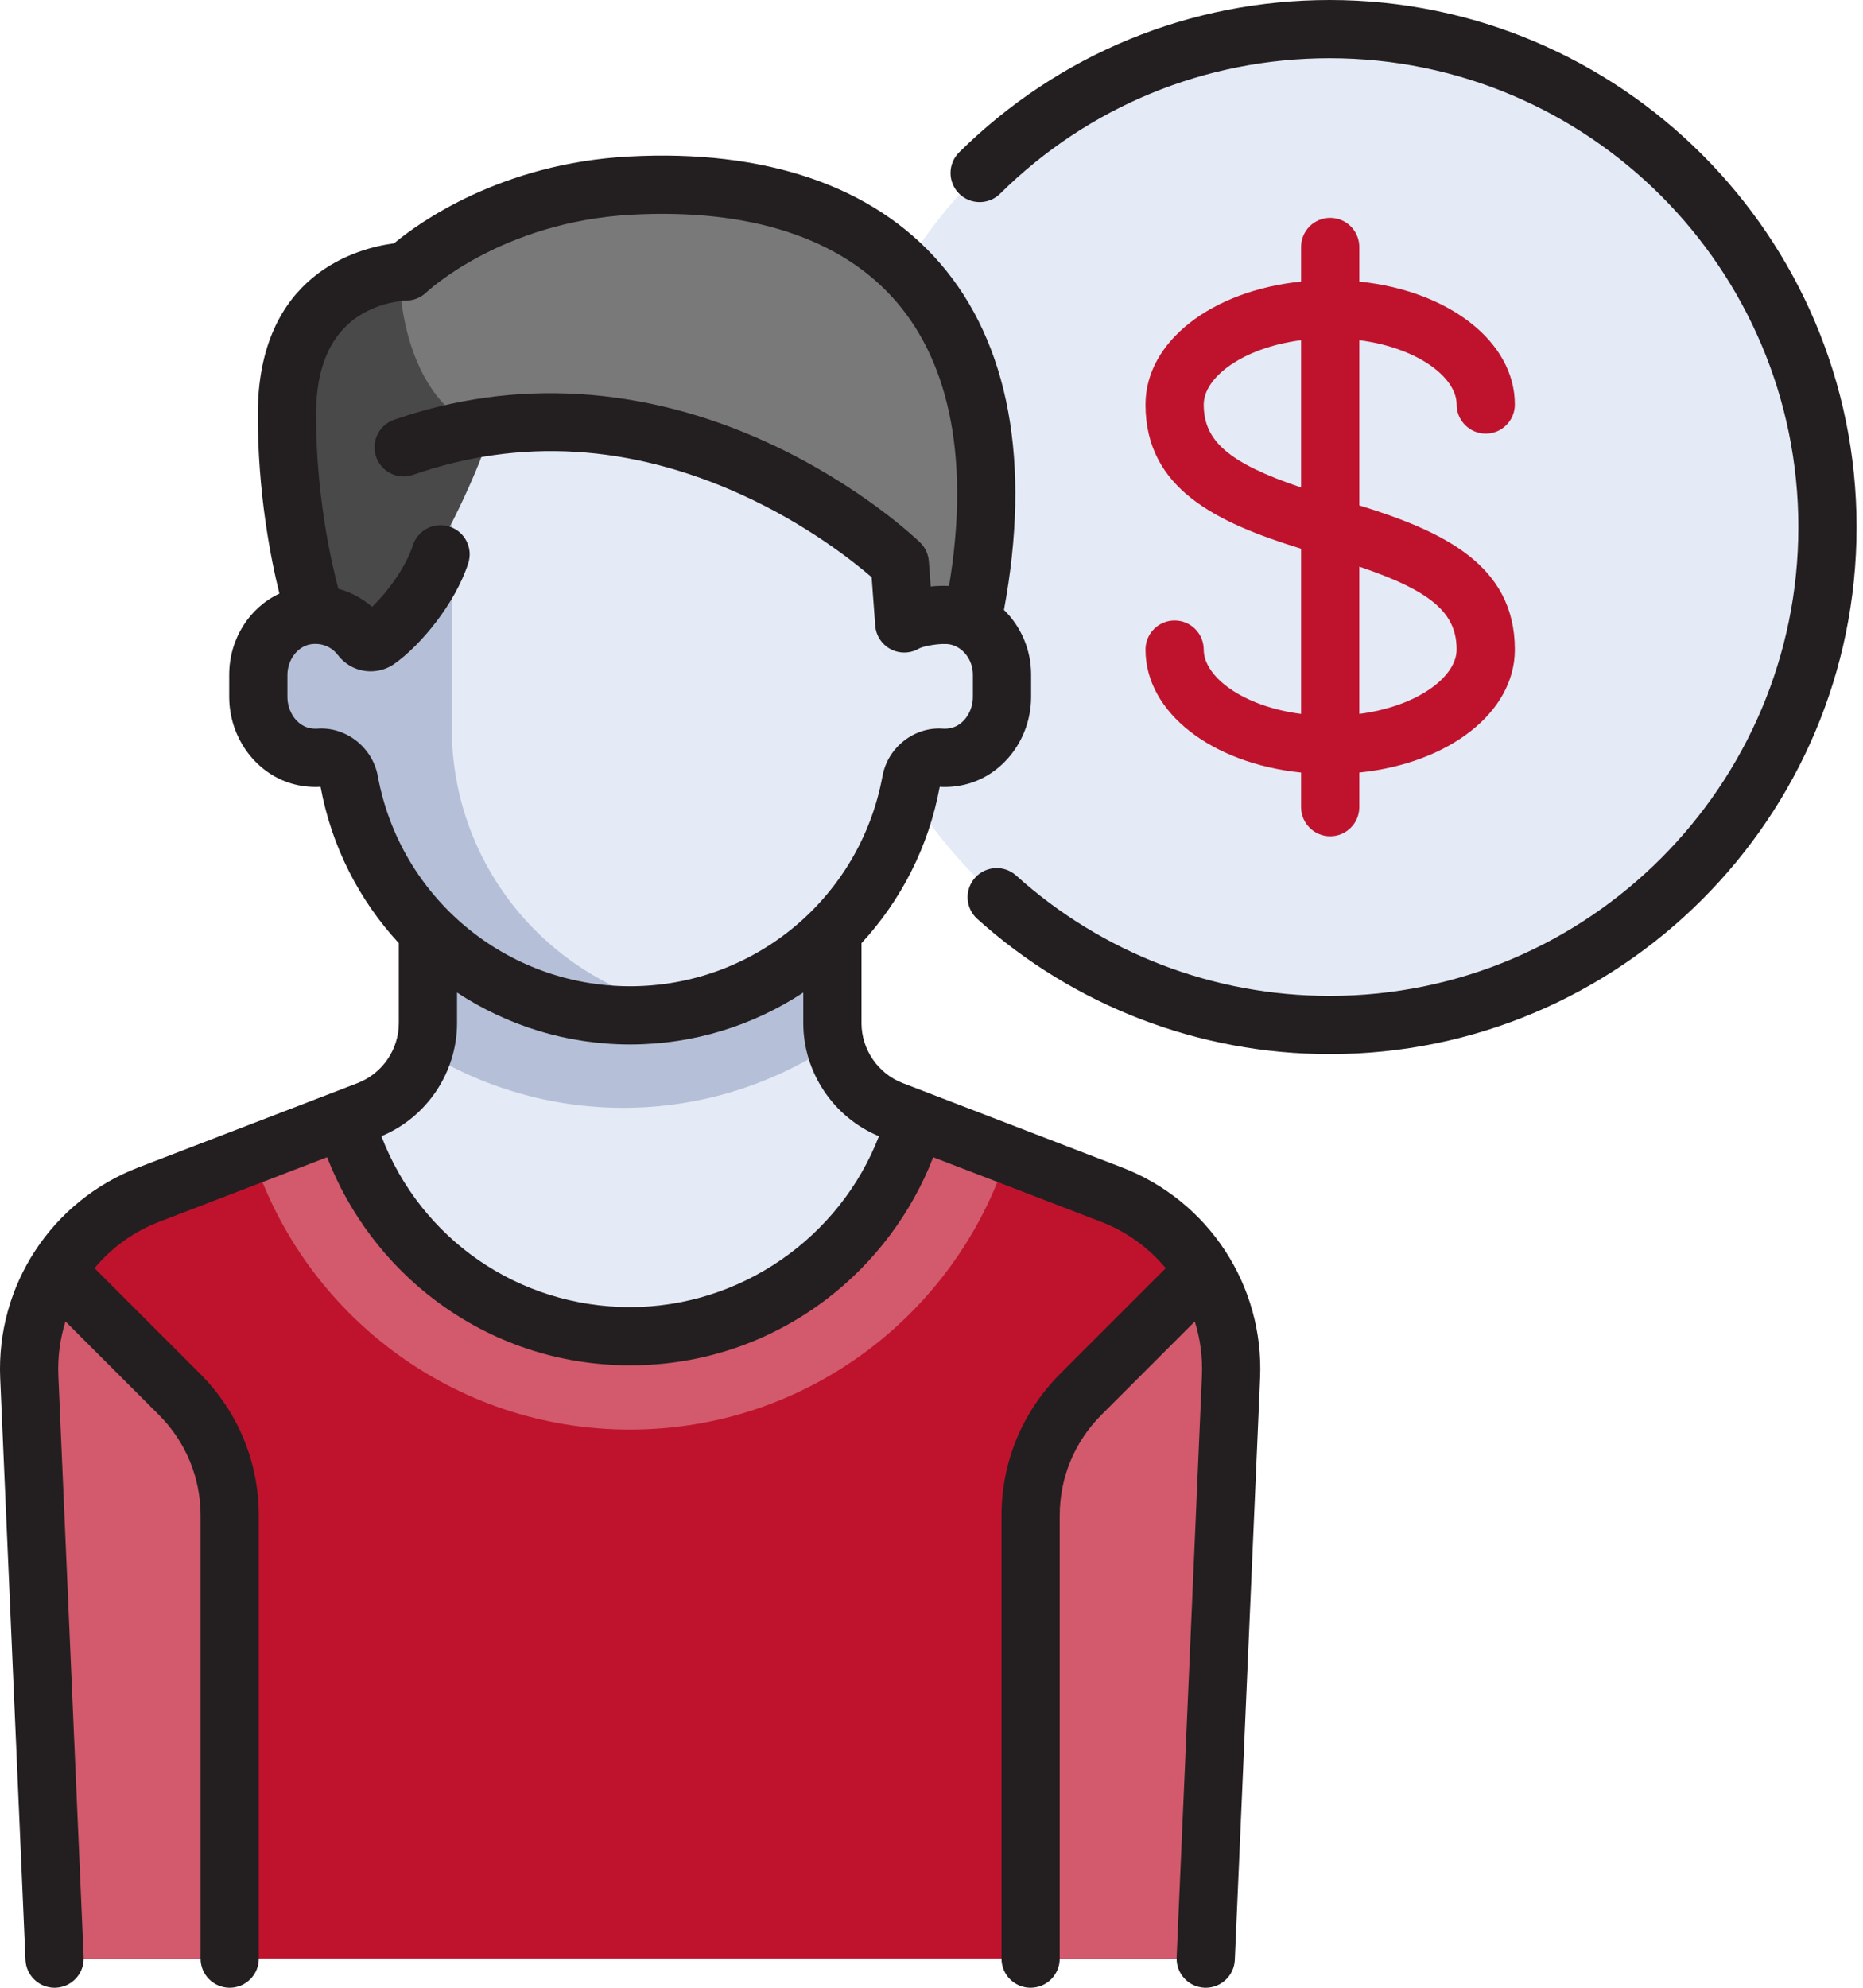
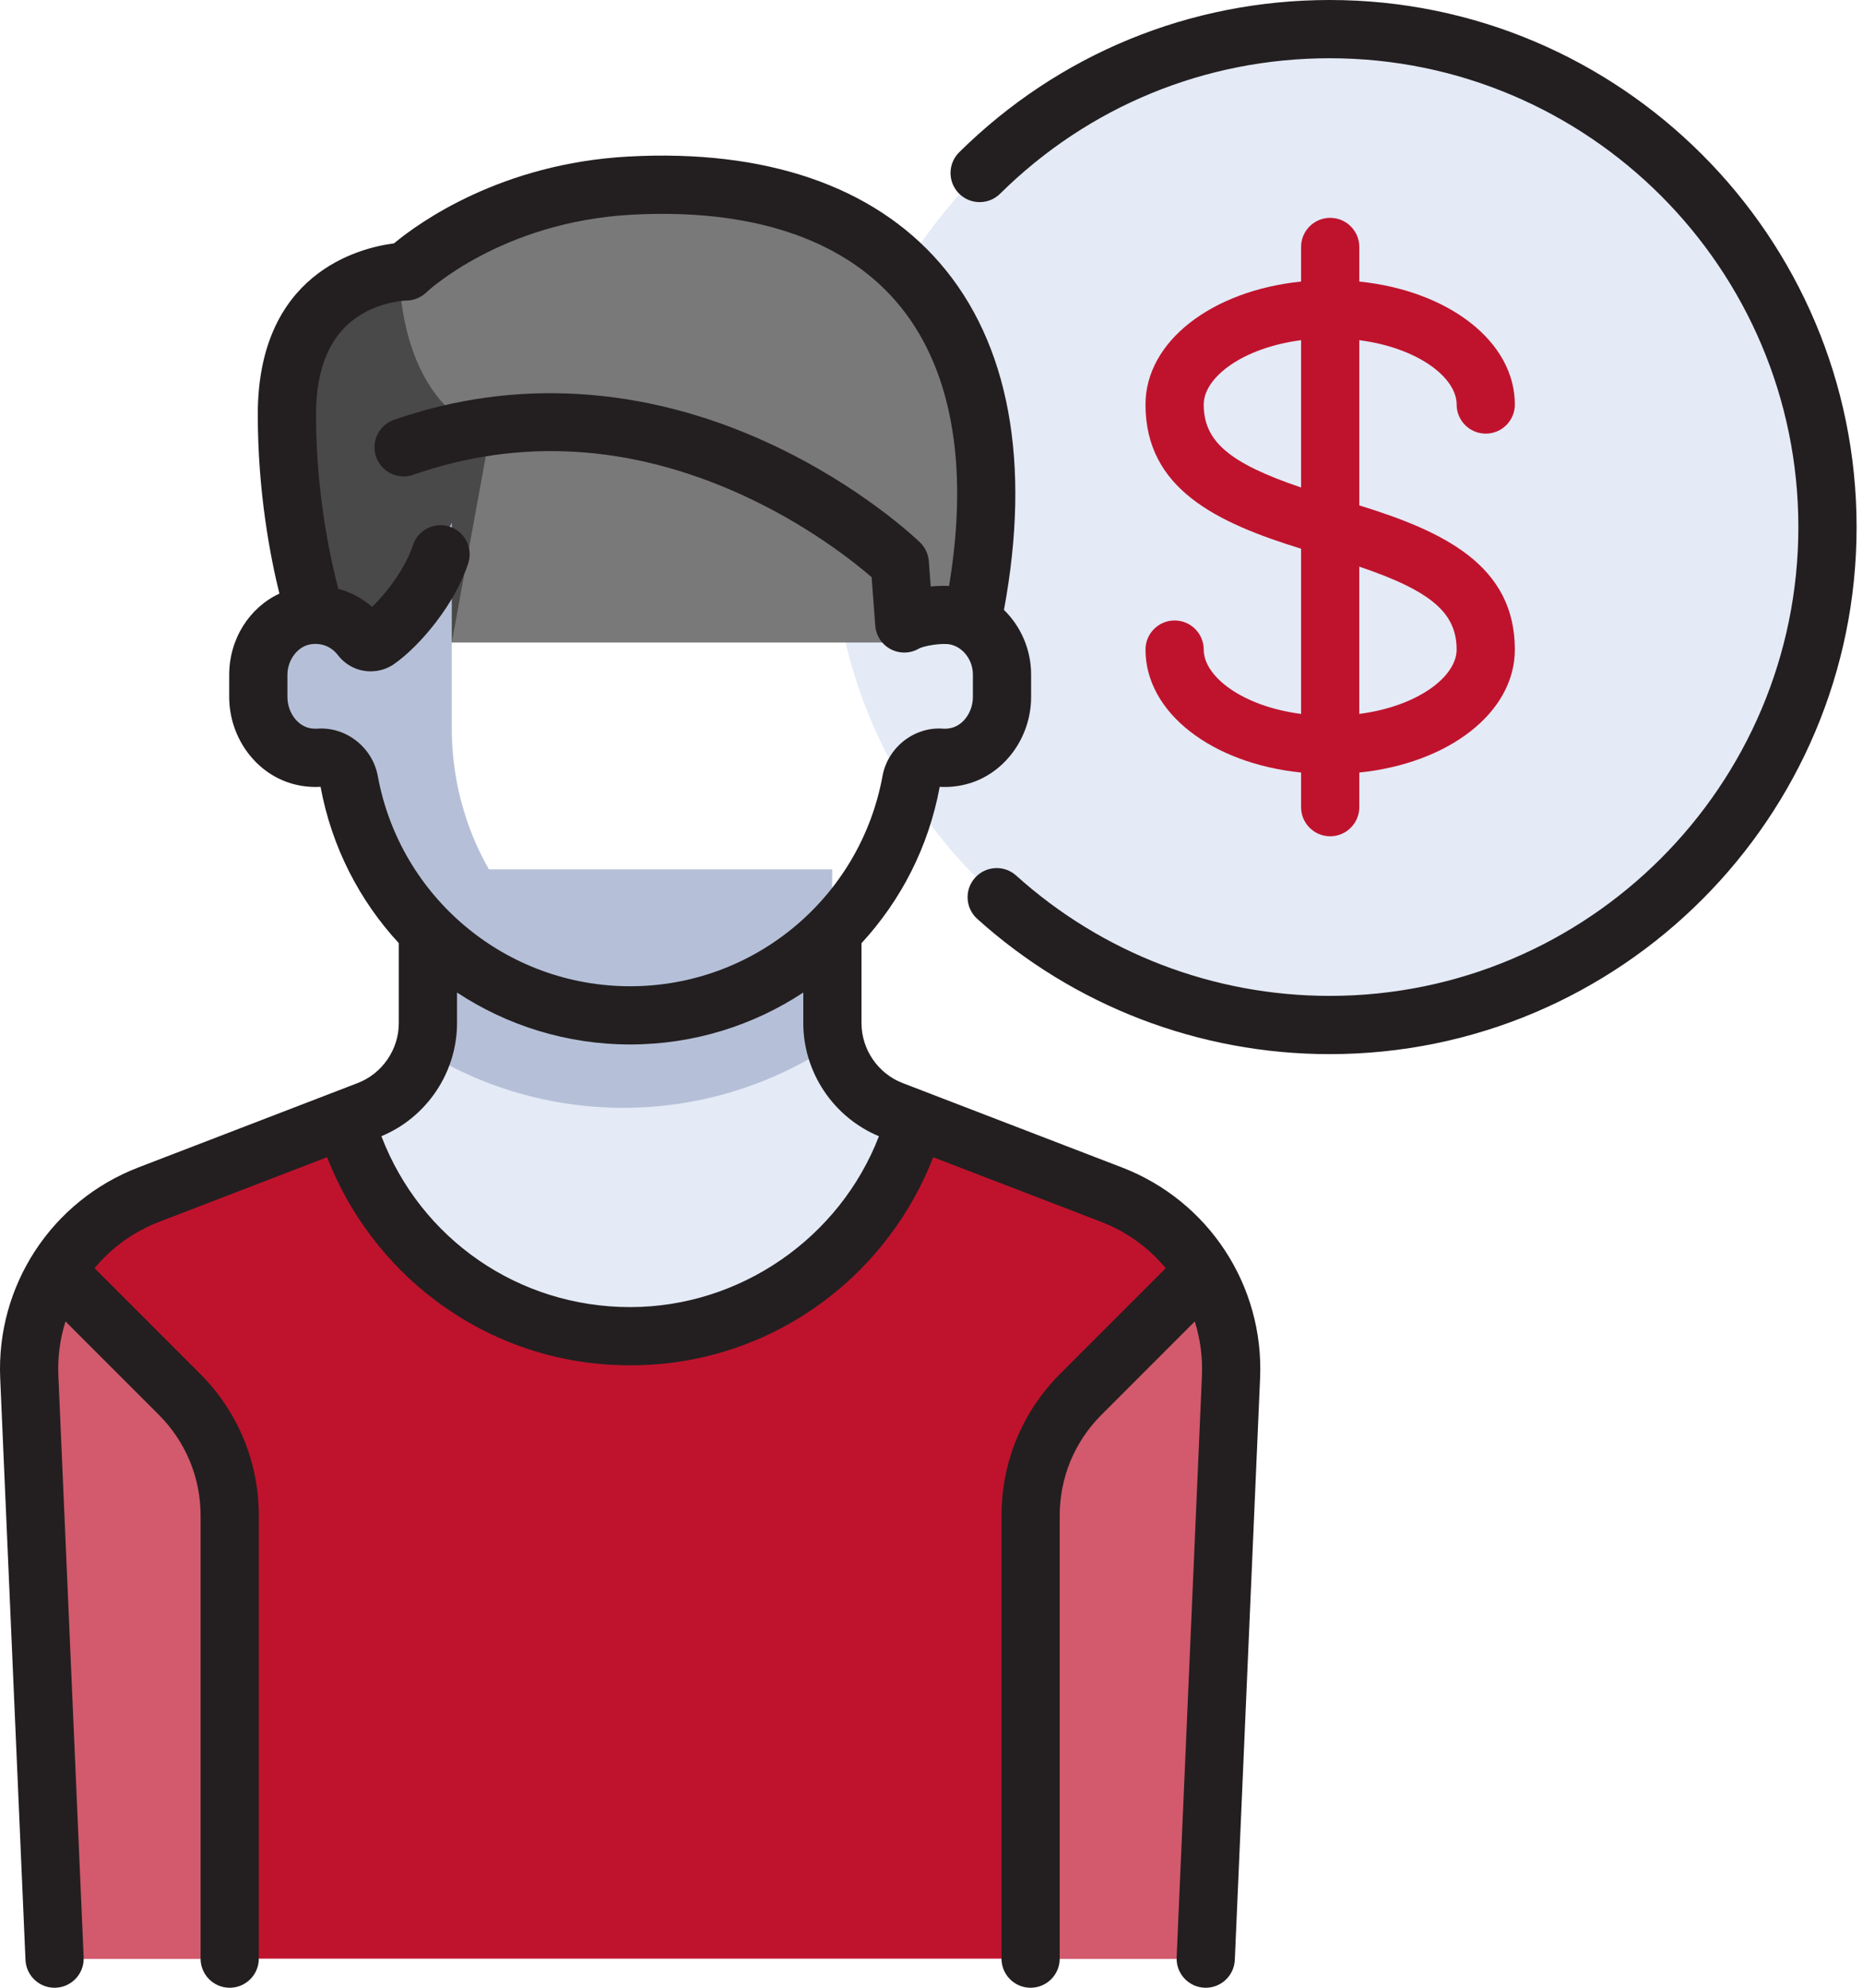
<svg xmlns="http://www.w3.org/2000/svg" width="75" height="80" viewBox="0 0 75 80" fill="none">
  <path d="M53.54 41.253C64.608 41.253 73.58 32.281 73.58 21.212C73.58 10.144 64.608 1.172 53.54 1.172C42.471 1.172 33.499 10.144 33.499 21.212C33.499 32.281 42.471 41.253 53.54 41.253Z" fill="#E4EAF6" />
  <path d="M44.738 48.08L35.909 44.684C34.458 44.126 33.5 42.732 33.5 41.177V34.99H17.217V41.177C17.217 42.732 16.26 44.126 14.809 44.684L5.98 48.08C2.965 49.239 1.029 52.194 1.169 55.421L2.187 78.829H48.53L49.548 55.421C49.688 52.195 47.752 49.239 44.738 48.08Z" fill="#E4EAF6" />
  <path d="M25.097 44.586C28.223 44.586 31.153 43.63 33.598 41.987C33.54 41.724 33.499 41.455 33.499 41.177V34.99H17.217V41.177C17.217 41.562 17.157 41.937 17.047 42.291C19.398 43.752 22.163 44.586 25.097 44.586Z" fill="#B5C0D8" />
  <path d="M44.737 48.08L36.821 45.035C35.436 50.072 30.835 53.778 25.358 53.778C19.881 53.778 15.28 50.072 13.896 45.035L5.979 48.08C2.965 49.239 1.028 52.194 1.169 55.421L2.187 78.829H48.53L49.548 55.421C49.688 52.195 47.751 49.239 44.737 48.08Z" fill="#BF132D" />
  <path d="M25.097 7.471C19.348 7.782 16.077 10.925 16.077 10.925C16.077 10.925 11.279 10.925 11.279 16.683C11.279 21.289 12.43 25.859 12.43 25.859H38.915C41.218 13.192 35.748 6.895 25.097 7.471Z" fill="#797979" />
  <path d="M19.722 17.455C15.964 16.203 16.077 10.926 16.077 10.926C16.077 10.926 11.279 10.926 11.279 16.683C11.279 21.289 12.43 25.859 12.43 25.859H18.188L19.722 17.455Z" fill="#494949" />
-   <path d="M37.764 24.707H36.612L36.412 23.684C36.282 23.023 36.005 22.381 35.526 21.908C29.742 16.202 20.367 17.32 19.722 17.455C18.47 21.212 15.346 26.222 14.712 26.222L12.391 24.707C12.391 24.707 12.39 24.707 12.39 24.707C12.264 24.71 12.136 24.723 12.005 24.748C10.883 24.964 10.127 26.035 10.127 27.178V28.012C10.127 29.114 10.833 30.153 11.906 30.403C12.147 30.46 12.382 30.476 12.607 30.458C13.18 30.412 13.679 30.829 13.782 31.394C14.761 36.759 19.449 40.828 25.097 40.828C30.745 40.828 35.433 36.759 36.411 31.394C36.511 30.85 36.981 30.453 37.526 30.465H37.764C39.035 30.465 40.066 29.434 40.066 28.162V27.01C40.067 25.738 39.036 24.707 37.764 24.707Z" fill="#E4EAF6" />
  <path d="M9.237 60.999C9.237 59.166 8.509 57.409 7.214 56.113L2.279 51.179C1.516 52.425 1.103 53.888 1.169 55.42L2.187 78.828H9.237V60.999Z" fill="#D25A6C" />
  <path d="M41.48 60.999C41.48 59.166 42.208 57.409 43.504 56.113L48.438 51.179C49.201 52.425 49.615 53.888 49.548 55.42L48.53 78.828H41.48V60.999Z" fill="#D25A6C" />
-   <path d="M10.164 46.471C12.235 52.889 18.251 57.536 25.359 57.536C32.466 57.536 38.483 52.889 40.553 46.471L36.821 45.035C35.436 50.072 30.836 53.778 25.358 53.778C19.881 53.778 15.281 50.072 13.896 45.035L10.164 46.471Z" fill="#D25A6C" />
  <path d="M18.188 29.313V21.041C16.804 23.788 15.154 26.222 14.712 26.222L12.391 24.707C12.391 24.707 12.39 24.707 12.389 24.707C12.264 24.709 12.136 24.723 12.005 24.748C10.883 24.963 10.127 26.035 10.127 27.177V28.012C10.127 29.113 10.833 30.152 11.906 30.403C12.147 30.459 12.382 30.475 12.607 30.457C13.18 30.412 13.679 30.828 13.782 31.393C14.761 36.758 19.449 40.828 25.097 40.828C25.88 40.828 26.642 40.742 27.38 40.593C22.134 39.519 18.188 34.877 18.188 29.313Z" fill="#B5C0D8" />
  <path d="M45.168 46.986L36.339 43.59C35.348 43.209 34.682 42.239 34.682 41.177V37.959C36.261 36.25 37.382 34.094 37.83 31.67C37.831 31.669 37.832 31.668 37.833 31.667C38.168 31.687 38.505 31.657 38.837 31.578C40.386 31.212 41.51 29.726 41.51 28.047V27.149C41.51 26.135 41.093 25.206 40.417 24.547C41.516 18.63 40.628 13.81 37.84 10.59C35.152 7.486 30.816 6.002 25.305 6.3C20.171 6.578 16.874 8.955 15.862 9.794C14.439 9.979 10.378 11.005 10.378 16.683C10.378 19.827 10.889 22.442 11.248 23.89C10.039 24.455 9.227 25.716 9.227 27.163V28.046C9.227 29.726 10.351 31.211 11.899 31.578C12.232 31.657 12.569 31.686 12.903 31.666C12.904 31.668 12.905 31.669 12.906 31.67C13.354 34.094 14.476 36.25 16.055 37.959V41.177C16.055 42.239 15.389 43.209 14.397 43.59L5.569 46.986C2.08 48.328 -0.154 51.738 0.008 55.471L1.026 78.879C1.053 79.508 1.572 80 2.196 80C2.213 80 2.23 80 2.248 79.999C2.894 79.971 3.396 79.424 3.368 78.777L2.35 55.369C2.317 54.614 2.419 53.876 2.637 53.184L6.395 56.942C7.478 58.026 8.075 59.466 8.075 60.999V78.828C8.075 79.475 8.6 80 9.247 80C9.894 80 10.419 79.475 10.419 78.828V60.999C10.419 58.841 9.578 56.811 8.052 55.285L3.807 51.04C4.485 50.224 5.371 49.573 6.41 49.174L13.169 46.574C14.05 48.851 15.579 50.88 17.543 52.349C19.816 54.051 22.522 54.95 25.368 54.95C28.248 54.95 30.98 54.031 33.268 52.293C35.198 50.827 36.699 48.823 37.569 46.575L44.327 49.174C45.365 49.573 46.252 50.224 46.929 51.04L42.684 55.285C41.158 56.811 40.318 58.841 40.318 60.999V78.828C40.318 79.475 40.842 80 41.489 80C42.137 80 42.661 79.475 42.661 78.828V60.999C42.661 59.467 43.258 58.026 44.342 56.942L48.099 53.184C48.318 53.877 48.419 54.614 48.387 55.37L47.369 78.777C47.341 79.424 47.842 79.971 48.489 79.999C48.506 80 48.523 80 48.541 80C49.164 80 49.683 79.508 49.711 78.879L50.728 55.471C50.891 51.738 48.656 48.328 45.168 46.986ZM12.779 29.326C12.668 29.334 12.554 29.325 12.439 29.297C11.944 29.18 11.571 28.643 11.571 28.047V27.163C11.571 26.564 11.974 26.025 12.488 25.934C12.92 25.858 13.335 26.017 13.598 26.36C13.817 26.645 14.108 26.848 14.44 26.948C14.927 27.096 15.464 27.009 15.876 26.718C16.922 25.98 18.32 24.31 18.851 22.669C19.05 22.053 18.712 21.393 18.097 21.193C17.48 20.994 16.82 21.332 16.621 21.948C16.343 22.807 15.629 23.799 14.978 24.423C14.583 24.079 14.118 23.833 13.62 23.697C13.306 22.51 12.722 19.874 12.722 16.683C12.722 14.774 13.314 13.432 14.481 12.694C15.389 12.119 16.348 12.097 16.348 12.097C16.651 12.097 16.942 11.98 17.16 11.77C17.19 11.742 20.178 8.925 25.432 8.641C30.194 8.384 33.872 9.588 36.068 12.124C38.294 14.694 39.027 18.643 38.207 23.583C37.971 23.573 37.721 23.579 37.468 23.605L37.392 22.586C37.371 22.3 37.245 22.032 37.04 21.832C36.944 21.739 34.648 19.533 30.908 17.815C25.918 15.522 20.715 15.204 15.863 16.896C15.252 17.109 14.929 17.777 15.142 18.388C15.355 19 16.023 19.322 16.634 19.109C20.941 17.608 25.39 17.879 29.859 19.912C32.499 21.114 34.376 22.613 35.09 23.23L35.235 25.178C35.265 25.581 35.5 25.94 35.858 26.128C36.215 26.316 36.644 26.307 36.993 26.104C37.205 25.985 37.927 25.873 38.246 25.936C38.77 26.041 39.166 26.562 39.166 27.149V28.047C39.166 28.642 38.793 29.18 38.297 29.297C38.183 29.325 38.069 29.334 37.958 29.326C36.807 29.242 35.74 30.078 35.528 31.231C34.628 36.134 30.355 39.693 25.369 39.693C20.382 39.693 16.11 36.134 15.209 31.231C14.997 30.079 13.928 29.242 12.779 29.326ZM25.368 52.606C20.876 52.606 16.938 49.87 15.354 45.728C17.18 44.971 18.399 43.16 18.399 41.177V39.946C20.411 41.272 22.813 42.036 25.368 42.036C27.924 42.036 30.326 41.272 32.338 39.946V41.177C32.338 43.16 33.558 44.972 35.384 45.729C33.807 49.818 29.806 52.606 25.368 52.606Z" fill="#231F20" />
  <path d="M53.53 0C47.908 0 42.611 2.177 38.614 6.13C38.154 6.585 38.15 7.327 38.605 7.787C39.06 8.247 39.802 8.251 40.262 7.796C43.817 4.28 48.529 2.344 53.53 2.344C63.934 2.344 72.398 10.808 72.398 21.212C72.398 31.616 63.934 40.081 53.53 40.081C48.859 40.081 44.376 38.361 40.909 35.238C40.428 34.805 39.687 34.844 39.254 35.325C38.821 35.806 38.86 36.547 39.34 36.98C43.239 40.491 48.279 42.425 53.53 42.425C65.226 42.425 74.742 32.909 74.742 21.212C74.742 9.516 65.226 0 53.53 0Z" fill="#231F20" />
  <path d="M48.459 26.144C48.459 25.497 47.934 24.972 47.287 24.972C46.64 24.972 46.115 25.497 46.115 26.144C46.115 28.683 48.785 30.724 52.378 31.092V32.485C52.378 33.132 52.903 33.657 53.55 33.657C54.197 33.657 54.722 33.132 54.722 32.485V31.092C58.315 30.724 60.984 28.683 60.984 26.144C60.984 22.744 58.113 21.388 54.722 20.34V13.691C57.08 13.997 58.641 15.192 58.641 16.28C58.641 16.928 59.165 17.452 59.812 17.452C60.46 17.452 60.984 16.928 60.984 16.28C60.984 13.742 58.315 11.7 54.722 11.332V9.939C54.722 9.292 54.197 8.768 53.55 8.768C52.903 8.768 52.378 9.292 52.378 9.939V11.332C48.785 11.7 46.115 13.742 46.115 16.28C46.115 19.681 48.986 21.036 52.378 22.084V28.733C50.02 28.427 48.459 27.232 48.459 26.144ZM58.64 26.144C58.64 27.232 57.08 28.427 54.721 28.733V22.805C57.651 23.795 58.64 24.684 58.64 26.144ZM48.459 16.28C48.459 15.192 50.02 13.997 52.378 13.691V19.619C49.448 18.63 48.459 17.74 48.459 16.28Z" fill="#BF132D" />
</svg>